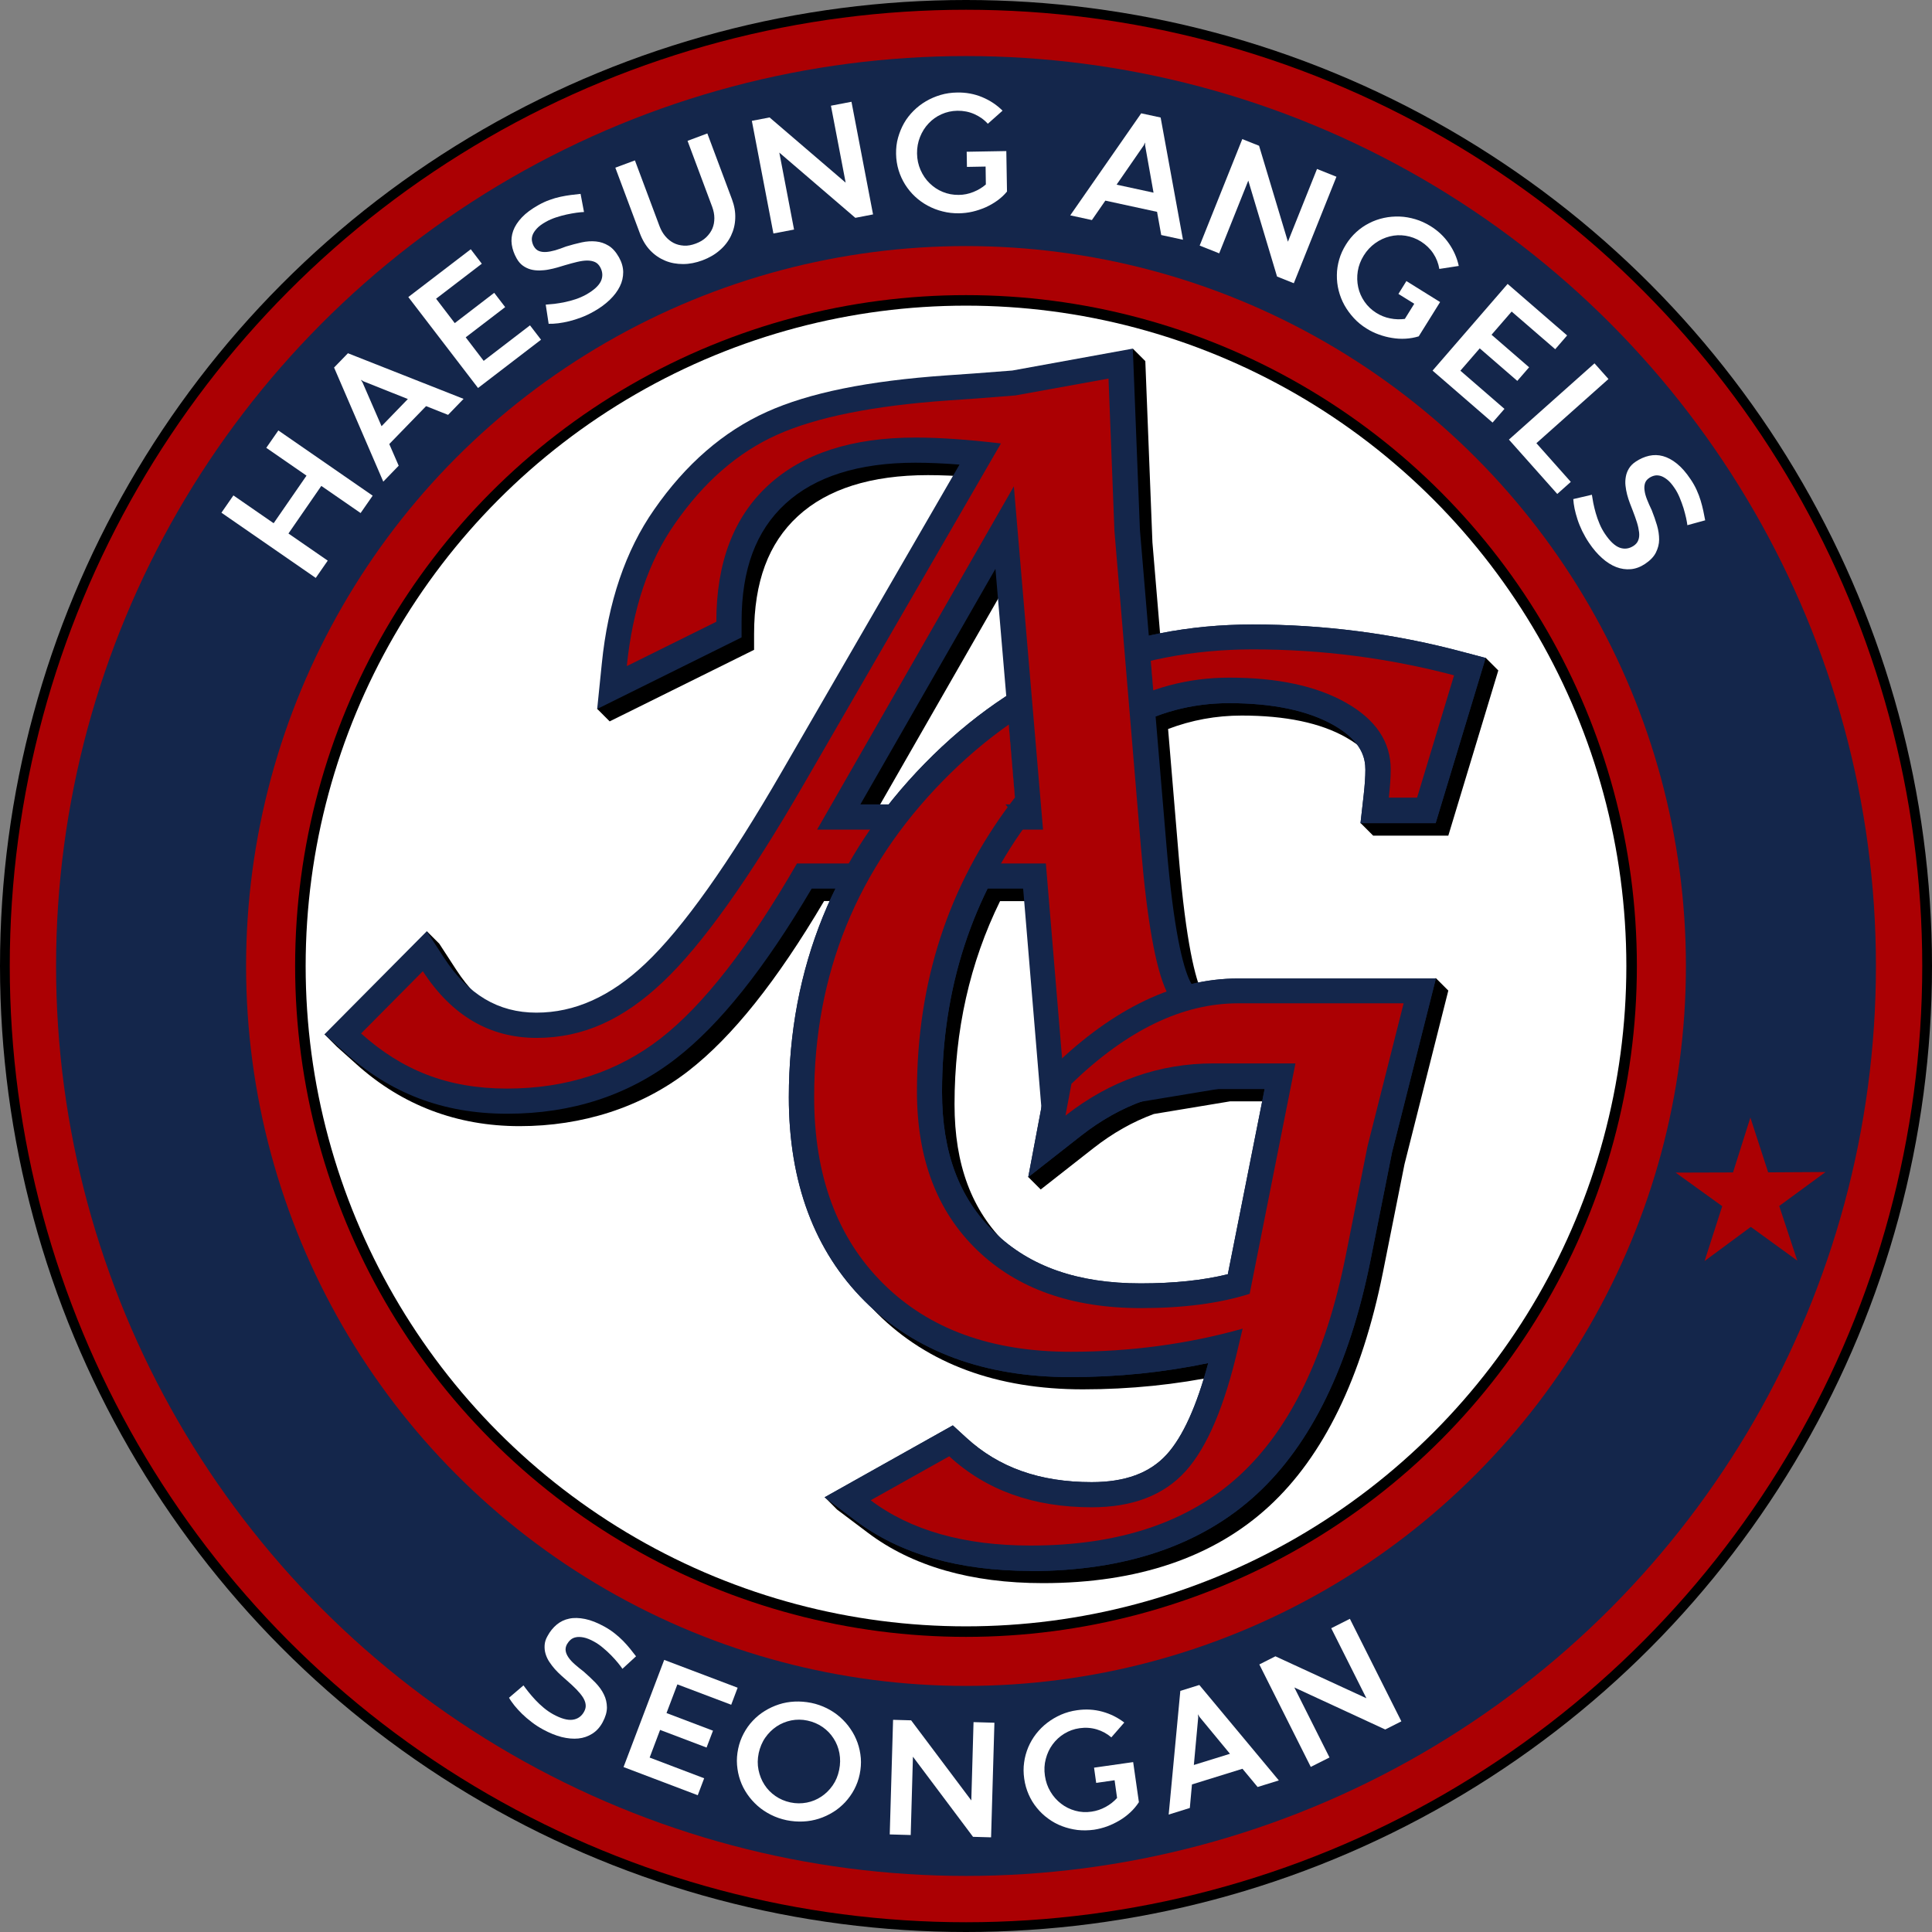
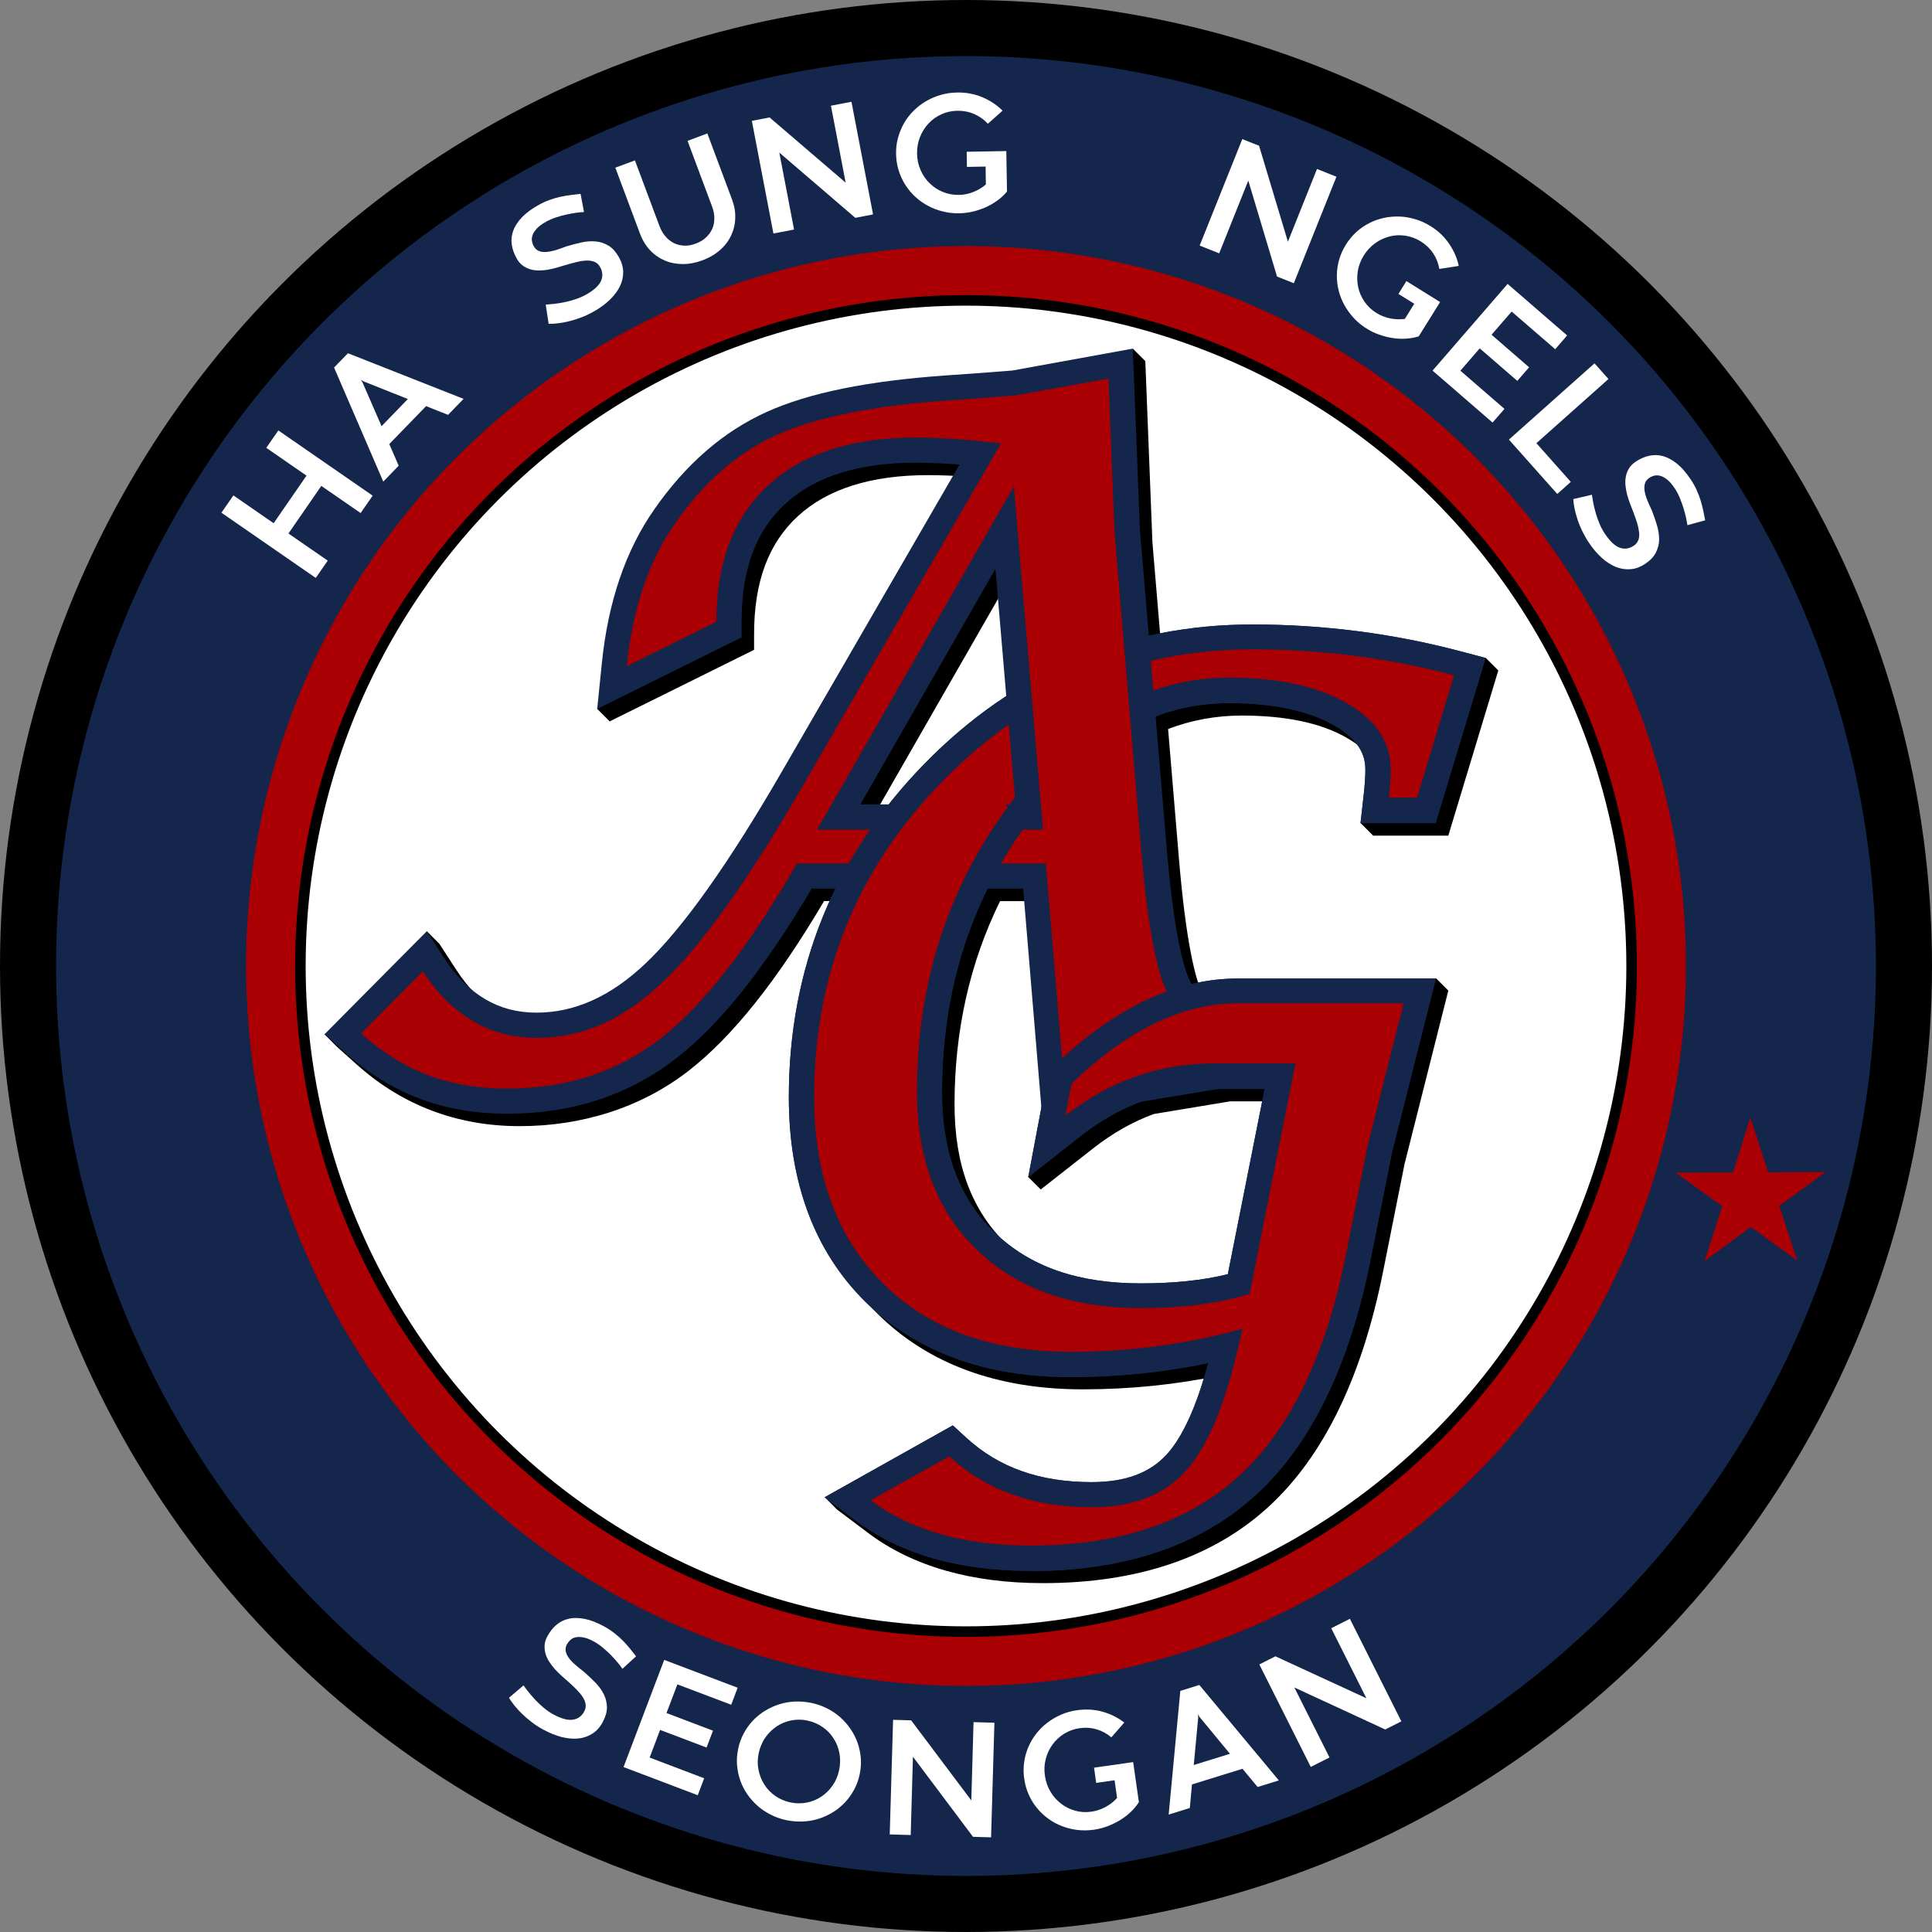
<svg xmlns="http://www.w3.org/2000/svg" id="_레이어_2" data-name="레이어 2" viewBox="0 0 225.72 225.72">
  <rect x="0" y="0" width="225.72" height="225.72" fill="#808080" stroke="none" />
  <defs>
    <style>
      .cls-1 {
        fill: #ab0003;
      }

      .cls-1, .cls-2, .cls-3, .cls-4, .cls-5 {
        stroke-width: 0px;
      }

      .cls-3 {
        fill: none;
      }

      .cls-4 {
        fill: #14264b;
      }

      .cls-5 {
        fill: #fff;
      }

      .cls-6 {
        clip-path: url(#clippath);
      }
    </style>
    <clipPath id="clippath">
      <path class="cls-3" d="m90.17,70.94v114.59h85.4v-114.59h-85.4Zm31.15,25.14l-1.42.18c-.59-.47-1.36-1.12-2.08-1.87-.14-.14-.24-.28-.35-.41h1.17l-1.17-13.79c5.15-3.29,10.72-5.61,16.65-6.93l.96,11.48c-4.95,1.95-9.5,5.69-13.77,11.34Z" />
    </clipPath>
  </defs>
  <g id="_레이어_1-2" data-name="레이어 1">
    <circle class="cls-2" cx="112.86" cy="112.86" r="112.86" />
-     <circle class="cls-1" cx="112.86" cy="112.86" r="111.72" />
    <circle class="cls-4" cx="112.86" cy="112.86" r="106.31" />
    <circle class="cls-1" cx="112.86" cy="112.86" r="84.11" />
    <circle class="cls-2" cx="112.86" cy="112.86" r="78.38" />
    <circle class="cls-5" cx="112.86" cy="112.86" r="77.15" />
    <g>
      <path class="cls-2" d="m166.94,115.76h-20.85c-1.82,0-3.63.22-5.44.65-.07-.12-.14-.25-.19-.37-.78-1.64-1.89-5.73-2.74-15.93l-1.25-14.94c2.74-1.04,5.6-1.57,8.6-1.57,5.12,0,9.23.86,12.22,2.57,3.32,1.88,3.7,3.87,3.7,5.21,0,.81-.07,1.81-.2,2.97l-.14,1.26-1.69.55,1.47,1.47h8.78l5.84-19.3-1.47-1.47-2.44.45c-7.56-1.91-15.39-2.89-23.31-2.89-4.21,0-8.26.45-12.15,1.33l-1.04-12.39-.83-21.17-1.47-1.47-.21,1.77-12.4,2.25c-3.42.28-5.99.47-7.72.57-9.15.64-16,2.03-20.96,4.26-5.06,2.28-9.49,6.12-13.16,11.41-3.34,4.78-5.4,10.83-6.12,18l-.18,1.73-1.83,2.1,1.47,1.47,16.87-8.36v-1.83c0-6.1,1.67-10.61,5.11-13.78,3.46-3.19,8.57-4.8,15.21-4.8,1.52,0,3.24.07,5.14.22l-20.71,35.79c-6.23,10.8-11.61,18.37-15.99,22.51-4.08,3.86-8.24,5.73-12.73,5.73s-7.99-2.11-10.82-6.45l-1.99-3.06-1.47-1.47.41,2.53-9.18,9.24.05-.22-3.24.49,1.47,1.47,2.31,2.07c5.33,4.78,11.74,7.21,19.04,7.21s14.21-2.17,19.73-6.46c5.11-3.97,10.3-10.46,15.84-19.84h2.79c-3.61,7.39-5.45,15.53-5.45,24.35,0,9.95,2.99,17.98,8.89,23.85,5.9,5.87,13.97,8.85,24,8.85,5.51,0,10.91-.55,16.11-1.64-1.35,5.03-2.98,8.61-4.85,10.68-1.97,2.18-4.84,3.23-8.77,3.23-6.07,0-10.86-1.7-14.65-5.19l-1.57-1.44-13.29,7.45.04-.12-3.18-.38,1.44,1.45,3.6,2.71c5.18,3.91,12.07,5.89,20.47,5.89,11.06,0,19.94-3.02,26.4-8.97,6.37-5.86,10.84-15.05,13.3-27.29l2.53-12.68,5.12-20.29-1.47-1.47-.82,1.47Zm-64.95-20.31l15.78-27.52,1.27,14.87c-3.36,2.2-6.54,4.81-9.53,7.87-1.51,1.55-2.9,3.15-4.2,4.79h-3.32Zm42.92,54.86c-2.88.71-6.29,1.07-10.17,1.07-7.35,0-12.94-1.95-17.09-5.96-4.12-3.98-6.13-9.34-6.13-16.4,0-8.62,1.79-16.56,5.32-23.74h4.13l2.13,25.63-.77,4.09-2.21,2.5,1.47,1.47,6.16-4.83c2.26-1.77,4.6-3.09,7.06-3.99l8.92-1.48h5.49l-4.3,21.64Z" />
      <g>
        <g>
          <path class="cls-4" d="m120.41,183.53c-8.4,0-15.29-1.98-20.47-5.89l-3.6-2.71,14.98-8.4,1.57,1.44c3.8,3.49,8.59,5.19,14.65,5.19,3.92,0,6.79-1.06,8.77-3.23,1.88-2.07,3.5-5.65,4.85-10.68-5.2,1.09-10.59,1.64-16.11,1.64-10.02,0-18.1-2.98-24-8.85-5.9-5.88-8.89-13.9-8.89-23.85,0-15.1,5.34-28.21,15.87-38.98,10.55-10.78,23.44-16.25,38.32-16.25,8.25,0,16.42,1.05,24.27,3.13l2.95.78-5.84,19.3h-8.78l.37-3.27c.13-1.16.2-2.16.2-2.97,0-1.33-.38-3.32-3.7-5.21-2.99-1.7-7.11-2.57-12.22-2.57-8.76,0-16.33,4.39-23.13,13.42-6.91,9.16-10.41,19.93-10.41,32.01,0,7.05,2,12.42,6.13,16.4,4.15,4.01,9.74,5.96,17.09,5.96,3.88,0,7.29-.36,10.17-1.07l4.3-21.64h-5.98c-5.72,0-10.78,1.79-15.48,5.47l-6.16,4.83,2.33-12.33.67-.65c7.02-6.79,14.26-10.23,21.5-10.23h23.13l-5.12,20.29-2.53,12.68c-2.46,12.25-6.93,21.43-13.3,27.29-6.46,5.95-15.34,8.97-26.4,8.97Z" />
          <path class="cls-1" d="m101.71,175.29l9.19-5.15c4.32,3.98,9.87,5.96,16.65,5.96,4.76,0,8.41-1.4,10.95-4.2,2.54-2.8,4.6-7.67,6.19-14.61.11-.47.27-1.16.49-2.06-6.41,1.8-13.12,2.7-20.11,2.7-9.26,0-16.57-2.66-21.92-8-5.35-5.33-8.03-12.59-8.03-21.77,0-14.37,5.01-26.68,15.03-36.92,10.02-10.24,22.09-15.37,36.22-15.37,8.04,0,15.87,1.01,23.51,3.03l-4.32,14.29h-3.3c.14-1.26.22-2.36.22-3.3,0-3.21-1.73-5.8-5.19-7.77-3.46-1.97-8.02-2.95-13.67-2.95-9.66,0-18.15,4.86-25.49,14.59-7.33,9.73-11,20.99-11,33.78,0,7.82,2.34,13.99,7.03,18.51,4.68,4.52,11.06,6.78,19.14,6.78,4.97,0,9.21-.56,12.7-1.67l5.35-26.92h-9.57c-6.34,0-12.11,2.03-17.3,6.1l.7-3.72c6.49-6.27,12.97-9.4,19.46-9.4h19.35l-4.22,16.7-2.54,12.76c-2.34,11.68-6.48,20.24-12.41,25.7-5.93,5.46-14.06,8.19-24.41,8.19-7.78,0-14.02-1.77-18.7-5.3Z" />
        </g>
        <g>
          <path class="cls-4" d="m119.51,103.82h-24.68c-5.54,9.38-10.73,15.88-15.84,19.84-5.52,4.29-12.16,6.46-19.73,6.46s-13.7-2.42-19.04-7.21l-2.31-2.07,11.95-12.04,1.99,3.06c2.82,4.34,6.36,6.45,10.82,6.45s8.65-1.87,12.73-5.73c4.38-4.14,9.76-11.72,15.99-22.51l20.71-35.79c-1.9-.15-3.62-.22-5.14-.22-6.64,0-11.75,1.62-15.21,4.8-3.44,3.17-5.11,7.67-5.11,13.78v1.83l-16.87,8.36.54-5.3c.72-7.17,2.78-13.23,6.12-18,3.67-5.29,8.09-9.13,13.16-11.41,4.95-2.23,11.81-3.62,20.96-4.26,1.73-.11,4.29-.3,7.72-.57l14.08-2.56.83,21.17,3.09,36.76c.85,10.2,1.96,14.29,2.74,15.93.57,1.19,1.53,2.41,4.36,2.41.3,0,1.49-.04,6.07-.31l3.8-.23-1.82,9.26-29.65,4.91-2.23-26.78Zm-.87-9.84l-2.34-27.52-15.78,27.52h18.12Z" />
          <path class="cls-1" d="m42.2,120.73l7.2-7.26c3.38,5.19,7.81,7.79,13.29,7.79s10.15-2.18,14.75-6.53c4.61-4.36,10.11-12.09,16.51-23.18l22.99-39.74c-3.88-.46-7.2-.69-9.98-.69-7.43,0-13.17,1.86-17.21,5.58-4.04,3.72-6.06,9.03-6.06,15.94l-10.46,5.18c.68-6.69,2.54-12.23,5.6-16.61,3.38-4.88,7.36-8.35,11.95-10.41s11.24-3.4,19.95-4.01c1.74-.11,4.37-.3,7.9-.59l10.88-1.97.69,17.78,3.09,36.89c.71,8.58,1.72,14.23,3.01,16.95,1.3,2.72,3.64,4.08,7.02,4.08.6,0,2.69-.11,6.24-.32l-.69,3.52-24.49,4.05-2.19-26.3h-29.08c-5.62,9.75-10.94,16.57-15.95,20.46-5.02,3.89-10.99,5.84-17.93,5.84s-12.27-2.15-17.07-6.46Zm53.25-23.8h26.41l-3.41-40.11-22.99,40.11Z" />
        </g>
        <g class="cls-6">
          <g>
            <path class="cls-4" d="m120.41,183.53c-8.4,0-15.29-1.98-20.47-5.89l-3.6-2.71,14.98-8.4,1.57,1.44c3.8,3.49,8.59,5.19,14.65,5.19,3.92,0,6.79-1.06,8.77-3.23,1.88-2.07,3.5-5.65,4.85-10.68-5.2,1.09-10.59,1.64-16.11,1.64-10.02,0-18.1-2.98-24-8.85-5.9-5.88-8.89-13.9-8.89-23.85,0-15.1,5.34-28.21,15.87-38.98,10.55-10.78,23.44-16.25,38.32-16.25,8.25,0,16.42,1.05,24.27,3.13l2.95.78-5.84,19.3h-8.78l.37-3.27c.13-1.16.2-2.16.2-2.97,0-1.33-.38-3.32-3.7-5.21-2.99-1.7-7.11-2.57-12.22-2.57-8.76,0-16.33,4.39-23.13,13.42-6.91,9.16-10.41,19.93-10.41,32.01,0,7.05,2,12.42,6.13,16.4,4.15,4.01,9.74,5.96,17.09,5.96,3.88,0,7.29-.36,10.17-1.07l4.3-21.64h-5.98c-5.72,0-10.78,1.79-15.48,5.47l-6.16,4.83,2.33-12.33.67-.65c7.02-6.79,14.26-10.23,21.5-10.23h23.13l-5.12,20.29-2.53,12.68c-2.46,12.25-6.93,21.43-13.3,27.29-6.46,5.95-15.34,8.97-26.4,8.97Z" />
            <path class="cls-1" d="m101.71,175.29l9.19-5.15c4.32,3.98,9.87,5.96,16.65,5.96,4.76,0,8.41-1.4,10.95-4.2,2.54-2.8,4.6-7.67,6.19-14.61.11-.47.27-1.16.49-2.06-6.41,1.8-13.12,2.7-20.11,2.7-9.26,0-16.57-2.66-21.92-8-5.35-5.33-8.03-12.59-8.03-21.77,0-14.37,5.01-26.68,15.03-36.92,10.02-10.24,22.09-15.37,36.22-15.37,8.04,0,15.87,1.01,23.51,3.03l-4.32,14.29h-3.3c.14-1.26.22-2.36.22-3.3,0-3.21-1.73-5.8-5.19-7.77-3.46-1.97-8.02-2.95-13.67-2.95-9.66,0-18.15,4.86-25.49,14.59-7.33,9.73-11,20.99-11,33.78,0,7.82,2.34,13.99,7.03,18.51,4.68,4.52,11.06,6.78,19.14,6.78,4.97,0,9.21-.56,12.7-1.67l5.35-26.92h-9.57c-6.34,0-12.11,2.03-17.3,6.1l.7-3.72c6.49-6.27,12.97-9.4,19.46-9.4h19.35l-4.22,16.7-2.54,12.76c-2.34,11.68-6.48,20.24-12.41,25.7-5.93,5.46-14.06,8.19-24.41,8.19-7.78,0-14.02-1.77-18.7-5.3Z" />
          </g>
        </g>
      </g>
    </g>
    <g>
      <path class="cls-5" d="m25.87,59.9l1.4-2.02,4.7,3.25,3.84-5.56-4.7-3.25,1.41-2.03,11.02,7.62-1.41,2.03-4.59-3.17-3.84,5.56,4.59,3.17-1.4,2.02-11.02-7.62Z" />
      <path class="cls-5" d="m49.78,47.45l-4.3,4.43,1.1,2.53-1.8,1.86-5.75-13.33,1.62-1.67,13.51,5.33-1.81,1.87-2.57-1.02Zm-5.21,2.35l3.08-3.18-5.19-2.07-.3-.18h0s.19.3.19.3l2.23,5.13Z" />
-       <path class="cls-5" d="m47.71,34.7l7.29-5.58,1.29,1.69-5.34,4.09,2.18,2.85,4.61-3.54,1.28,1.67-4.61,3.53,2.1,2.75,5.41-4.15,1.29,1.68-7.36,5.64-8.15-10.63Z" />
      <path class="cls-5" d="m63.77,35.59c.28-.02.62-.05,1-.09.38-.05.78-.11,1.2-.2.42-.08.84-.2,1.27-.34.43-.14.83-.32,1.22-.53.92-.52,1.5-1.05,1.75-1.59.24-.54.21-1.09-.09-1.63-.16-.29-.37-.49-.62-.6s-.55-.17-.9-.17-.74.06-1.17.16c-.43.1-.9.23-1.41.38-.27.08-.57.17-.9.27-.33.1-.67.17-1.02.24s-.7.1-1.06.11c-.36,0-.7-.03-1.03-.12-.33-.09-.64-.24-.92-.44-.28-.2-.53-.49-.73-.85-.3-.53-.49-1.07-.57-1.62-.08-.54-.02-1.08.17-1.61.19-.53.53-1.05,1.01-1.56.48-.51,1.13-.99,1.95-1.45.43-.24.86-.44,1.29-.59.43-.16.85-.28,1.27-.37.42-.09.83-.16,1.22-.21s.77-.09,1.13-.13l.4,2.12c-.21,0-.5.04-.86.08-.36.05-.75.12-1.17.21s-.84.21-1.27.35c-.42.14-.81.31-1.16.51-.45.25-.8.51-1.04.77-.24.26-.41.51-.5.75-.09.24-.12.48-.08.71.04.23.11.44.22.63.15.26.34.44.58.54.24.1.53.14.85.12.32-.02.68-.09,1.07-.2.39-.12.81-.26,1.26-.44.62-.19,1.23-.35,1.82-.48s1.15-.16,1.68-.11,1.02.22,1.48.5c.46.28.86.74,1.21,1.36.32.57.48,1.14.49,1.71,0,.58-.12,1.14-.39,1.68-.27.55-.66,1.07-1.18,1.57-.52.5-1.14.96-1.88,1.37-.49.28-.98.51-1.46.69-.48.18-.95.33-1.4.44-.45.11-.88.19-1.28.24-.4.05-.78.07-1.12.06l-.34-2.23Z" />
      <path class="cls-5" d="m80.34,16.45l2.3-.86,2.88,7.7c.28.75.41,1.49.38,2.21-.02.72-.19,1.4-.49,2.03s-.73,1.2-1.3,1.69c-.56.5-1.25.9-2.05,1.2-.76.28-1.51.43-2.25.43-.74,0-1.44-.12-2.09-.39s-1.23-.66-1.74-1.19c-.51-.53-.91-1.19-1.21-1.98l-2.88-7.7,2.29-.85,2.88,7.7c.17.44.39.83.67,1.16.28.33.6.59.96.78s.77.29,1.21.32.91-.06,1.41-.25c.48-.18.88-.42,1.2-.73s.56-.65.72-1.02c.16-.38.23-.78.23-1.22,0-.43-.09-.87-.25-1.31l-2.88-7.71Z" />
      <path class="cls-5" d="m102,25.05l-2.07.4-8.88-7.62,1.72,8.99-2.41.46-2.52-13.16,2.07-.4,8.89,7.62-1.72-8.99,2.4-.46,2.52,13.16Z" />
      <path class="cls-5" d="m112.95,17.73l4.62-.08.08,4.73h-.02.02c-.33.4-.71.75-1.14,1.06s-.89.57-1.38.79c-.49.21-.99.38-1.51.5s-1.04.18-1.56.19c-.67.01-1.31-.06-1.93-.22-.62-.15-1.2-.38-1.74-.67s-1.04-.65-1.49-1.07-.83-.89-1.16-1.41c-.32-.52-.58-1.08-.76-1.68s-.28-1.23-.29-1.9c-.01-.65.06-1.28.23-1.88s.4-1.17.7-1.7.68-1.01,1.11-1.44c.43-.43.92-.81,1.45-1.12.53-.31,1.11-.56,1.72-.74s1.25-.27,1.92-.28c1.04-.02,2.02.16,2.93.54.91.38,1.7.9,2.38,1.58l-1.72,1.53c-.44-.49-.97-.86-1.58-1.13-.61-.27-1.27-.4-1.98-.39-.66.01-1.28.15-1.86.41-.58.26-1.08.62-1.5,1.07-.43.45-.76.98-1,1.58-.24.6-.36,1.25-.35,1.94.01.69.15,1.33.41,1.92.26.59.61,1.11,1.05,1.54s.95.78,1.54,1.02c.58.24,1.21.36,1.87.35.59,0,1.16-.12,1.71-.34s1.04-.51,1.46-.88l-.03-2.09-2.18.04-.03-1.8Z" />
-       <path class="cls-5" d="m135.18,24.75l-6.04-1.31-1.57,2.27-2.53-.55,8.29-11.92,2.27.49,2.61,14.28-2.54-.55-.49-2.72Zm-4.74-3.18l4.33.94-.98-5.5v-.35s-.01,0-.01,0l-.15.32-3.18,4.6Z" />
      <path class="cls-5" d="m151.16,33.09l-1.96-.78-3.36-11.21-3.4,8.5-2.28-.91,4.98-12.44,1.96.78,3.37,11.21,3.4-8.5,2.27.91-4.98,12.44Z" />
      <path class="cls-5" d="m164.33,32.85l3.92,2.44-2.5,4.01h-.02s.01,0,.01,0c-.49.15-1,.24-1.53.27-.53.03-1.06,0-1.58-.09-.53-.08-1.04-.22-1.54-.4-.5-.18-.98-.41-1.42-.69-.57-.35-1.07-.76-1.5-1.23s-.8-.97-1.1-1.51c-.3-.54-.52-1.11-.67-1.7-.15-.59-.22-1.2-.21-1.81,0-.61.1-1.22.27-1.82.17-.6.44-1.19.79-1.75.34-.55.75-1.04,1.21-1.46s.97-.77,1.51-1.04c.54-.28,1.11-.48,1.71-.61.6-.13,1.21-.18,1.83-.16s1.23.13,1.84.31c.61.18,1.2.45,1.77.8.89.55,1.61,1.23,2.17,2.05.56.81.94,1.68,1.14,2.61l-2.27.35c-.11-.65-.34-1.25-.71-1.81s-.85-1.02-1.45-1.4c-.56-.35-1.16-.57-1.79-.67s-1.24-.07-1.84.08-1.17.41-1.7.79c-.53.38-.98.86-1.34,1.44-.36.58-.6,1.2-.7,1.84-.1.64-.08,1.26.05,1.87.13.6.38,1.17.74,1.69s.82.96,1.38,1.31c.5.31,1.04.53,1.62.64.58.12,1.15.13,1.71.06l1.1-1.77-1.85-1.15.95-1.53Z" />
      <path class="cls-5" d="m176.15,33.18l6.94,6.01-1.39,1.61-5.09-4.4-2.35,2.71,4.39,3.8-1.38,1.59-4.39-3.8-2.26,2.61,5.15,4.46-1.39,1.6-7.01-6.07,8.77-10.13Z" />
      <path class="cls-5" d="m186.29,42.45l1.63,1.83-8.42,7.5,4.02,4.52-1.58,1.41-5.65-6.35,10-8.91Z" />
      <path class="cls-5" d="m185.98,57.79c.04.28.1.61.17.99.08.38.17.77.29,1.18s.26.82.44,1.24c.17.41.38.8.63,1.17.59.88,1.17,1.42,1.73,1.62.56.2,1.1.12,1.62-.22.27-.18.46-.41.55-.67.1-.26.13-.57.09-.91s-.12-.73-.25-1.15-.3-.88-.49-1.38c-.1-.26-.22-.55-.34-.88-.12-.32-.23-.65-.32-1-.09-.34-.15-.69-.19-1.05s-.02-.7.04-1.04c.06-.34.18-.65.36-.95.18-.3.44-.57.79-.8.51-.34,1.03-.57,1.57-.69s1.08-.11,1.62.04c.54.15,1.09.44,1.63.88.55.44,1.08,1.05,1.6,1.83.28.41.51.82.7,1.24.19.42.35.83.47,1.24.12.41.23.81.31,1.2.08.39.15.76.22,1.11l-2.08.57c-.02-.21-.08-.5-.15-.85-.08-.35-.18-.73-.3-1.14-.13-.41-.28-.82-.45-1.23-.17-.41-.37-.79-.6-1.12-.29-.43-.57-.76-.85-.98-.28-.22-.54-.37-.79-.44-.25-.07-.49-.08-.71-.03s-.43.15-.61.27c-.25.17-.41.37-.49.62-.08.25-.1.54-.05.86.04.32.14.67.29,1.05s.33.79.54,1.22c.24.61.45,1.2.62,1.78.17.58.25,1.14.25,1.67,0,.53-.14,1.04-.38,1.52-.24.48-.66.92-1.26,1.32-.54.36-1.1.57-1.67.62-.57.05-1.14-.03-1.71-.25-.56-.22-1.12-.57-1.65-1.05-.54-.48-1.04-1.06-1.51-1.76-.32-.47-.58-.94-.81-1.4-.22-.47-.41-.92-.55-1.36s-.26-.86-.34-1.26-.13-.77-.15-1.11l2.19-.51Z" />
    </g>
    <g>
      <path class="cls-5" d="m61.16,196.91c.17.23.37.5.61.8s.51.61.8.92c.29.31.61.61.96.9s.71.54,1.09.75c.93.51,1.69.72,2.28.64.59-.08,1.04-.39,1.34-.94.16-.29.22-.57.18-.85-.03-.28-.15-.56-.33-.85-.19-.29-.44-.59-.75-.91s-.67-.65-1.07-1c-.21-.18-.45-.39-.7-.62-.26-.23-.5-.48-.74-.74-.24-.27-.45-.55-.65-.85-.2-.3-.34-.61-.44-.94s-.13-.66-.11-1.01c.02-.35.13-.71.34-1.07.29-.54.65-.98,1.07-1.33s.91-.59,1.46-.7c.55-.12,1.17-.1,1.86.04.69.14,1.44.44,2.26.89.43.24.83.5,1.18.78.36.28.69.58.99.88s.57.62.82.92c.25.31.48.61.7.89l-1.59,1.46c-.12-.18-.29-.41-.52-.69-.23-.28-.49-.57-.79-.88-.3-.31-.62-.6-.97-.89-.34-.29-.69-.53-1.04-.72-.45-.25-.86-.41-1.2-.48-.35-.07-.65-.08-.9-.03-.26.05-.47.15-.64.3-.17.15-.31.33-.42.52-.14.26-.19.52-.15.78.04.26.16.52.34.78s.43.53.74.8.65.55,1.03.84c.49.43.95.86,1.37,1.29.42.44.75.89.98,1.37.24.48.35.98.36,1.52,0,.54-.17,1.12-.51,1.75-.31.57-.71,1.01-1.2,1.32-.49.31-1.03.5-1.63.56-.6.06-1.25,0-1.95-.17-.7-.18-1.41-.47-2.15-.87-.5-.27-.95-.56-1.36-.88-.41-.31-.78-.63-1.12-.96-.33-.32-.62-.65-.88-.96-.25-.32-.47-.62-.64-.92l1.71-1.46Z" />
      <path class="cls-5" d="m77.6,193.93l8.58,3.25-.75,1.99-6.29-2.38-1.27,3.35,5.43,2.06-.75,1.97-5.43-2.06-1.22,3.23,6.37,2.42-.75,1.98-8.67-3.29,4.75-12.52Z" />
      <path class="cls-5" d="m86.24,204.32c.13-.64.35-1.23.64-1.78.29-.55.64-1.05,1.06-1.49.41-.44.88-.83,1.4-1.15.52-.32,1.07-.58,1.66-.77.58-.19,1.2-.3,1.83-.33.64-.03,1.28.02,1.94.15.65.13,1.26.35,1.83.63.57.29,1.09.63,1.55,1.04.46.41.87.86,1.21,1.37.35.5.62,1.04.83,1.62.2.57.33,1.17.38,1.79.05.62,0,1.25-.13,1.89-.13.64-.35,1.23-.64,1.78-.29.55-.65,1.04-1.06,1.49-.42.44-.88.83-1.4,1.15-.52.32-1.07.58-1.66.77-.59.19-1.2.3-1.84.33-.64.03-1.29-.02-1.94-.15-.66-.14-1.27-.35-1.84-.64-.57-.29-1.09-.63-1.55-1.04-.46-.41-.87-.87-1.21-1.37-.35-.51-.62-1.04-.82-1.62-.2-.57-.32-1.17-.37-1.79-.05-.62,0-1.25.13-1.88Zm2.4.51c-.14.67-.15,1.33-.02,1.96.13.63.36,1.21.69,1.72.33.52.76.96,1.28,1.32s1.1.61,1.75.75c.66.14,1.29.14,1.92.02.62-.12,1.19-.36,1.7-.7s.95-.77,1.32-1.3c.37-.53.62-1.13.76-1.81s.15-1.33.03-1.97-.35-1.21-.69-1.73c-.33-.52-.76-.96-1.28-1.32-.52-.36-1.11-.61-1.76-.75-.65-.14-1.28-.14-1.9-.02-.62.13-1.19.36-1.7.7-.51.34-.96.78-1.33,1.31-.37.53-.62,1.14-.77,1.81Z" />
      <path class="cls-5" d="m115.79,214.66l-2.11-.06-7.02-9.36-.26,9.15-2.45-.07.39-13.39,2.11.06,7.03,9.36.26-9.15,2.44.07-.39,13.39Z" />
      <path class="cls-5" d="m127.82,206.52l4.57-.65.67,4.68h-.02s.02,0,.02,0c-.28.43-.61.83-1,1.19-.39.36-.81.68-1.27.95-.46.27-.93.5-1.44.69-.5.18-1.01.31-1.53.39-.66.09-1.31.1-1.94.03-.63-.08-1.23-.23-1.81-.45-.58-.22-1.11-.51-1.61-.88-.5-.36-.94-.78-1.32-1.25-.39-.47-.71-1-.96-1.57s-.43-1.19-.52-1.85c-.09-.64-.1-1.27-.01-1.89.08-.62.25-1.21.48-1.77.24-.56.54-1.08.92-1.57.38-.48.81-.92,1.3-1.29.49-.38,1.03-.69,1.61-.95.58-.25,1.21-.43,1.87-.52,1.03-.15,2.03-.09,2.97.17s1.8.69,2.55,1.27l-1.51,1.73c-.5-.43-1.07-.74-1.7-.93-.64-.19-1.31-.24-2.01-.14-.66.09-1.25.31-1.79.64s-.99.75-1.36,1.25c-.37.5-.63,1.06-.8,1.7-.17.63-.2,1.29-.1,1.97.1.68.31,1.3.65,1.86.33.56.75,1.02,1.24,1.4.49.38,1.04.65,1.65.82.61.17,1.25.21,1.9.11.58-.08,1.14-.27,1.65-.55.52-.28.96-.63,1.34-1.05l-.29-2.07-2.15.31-.25-1.78Z" />
-       <path class="cls-5" d="m145.16,206.65l-5.9,1.83-.25,2.75-2.47.77,1.36-14.45,2.22-.69,9.29,11.15-2.48.77-1.76-2.12Zm-5.69-.44l4.23-1.31-3.56-4.31-.18-.31h0s.03.36.03.36l-.51,5.57Z" />
+       <path class="cls-5" d="m145.16,206.65l-5.9,1.83-.25,2.75-2.47.77,1.36-14.45,2.22-.69,9.29,11.15-2.48.77-1.76-2.12Zm-5.69-.44l4.23-1.31-3.56-4.31-.18-.31h0s.03.36.03.36Z" />
      <path class="cls-5" d="m163.72,201.11l-1.88.95-10.62-4.91,4.11,8.18-2.19,1.1-6.01-11.97,1.88-.95,10.63,4.9-4.11-8.18,2.18-1.1,6.01,11.97Z" />
    </g>
    <path class="cls-1" d="m209.98,147.28l-5.43-3.94-5.4,3.99,2.06-6.41-5.44-3.92,6.7-.02,2.03-6.41,2.08,6.4,6.7-.04-5.41,3.97,2.11,6.38Z" />
  </g>
</svg>